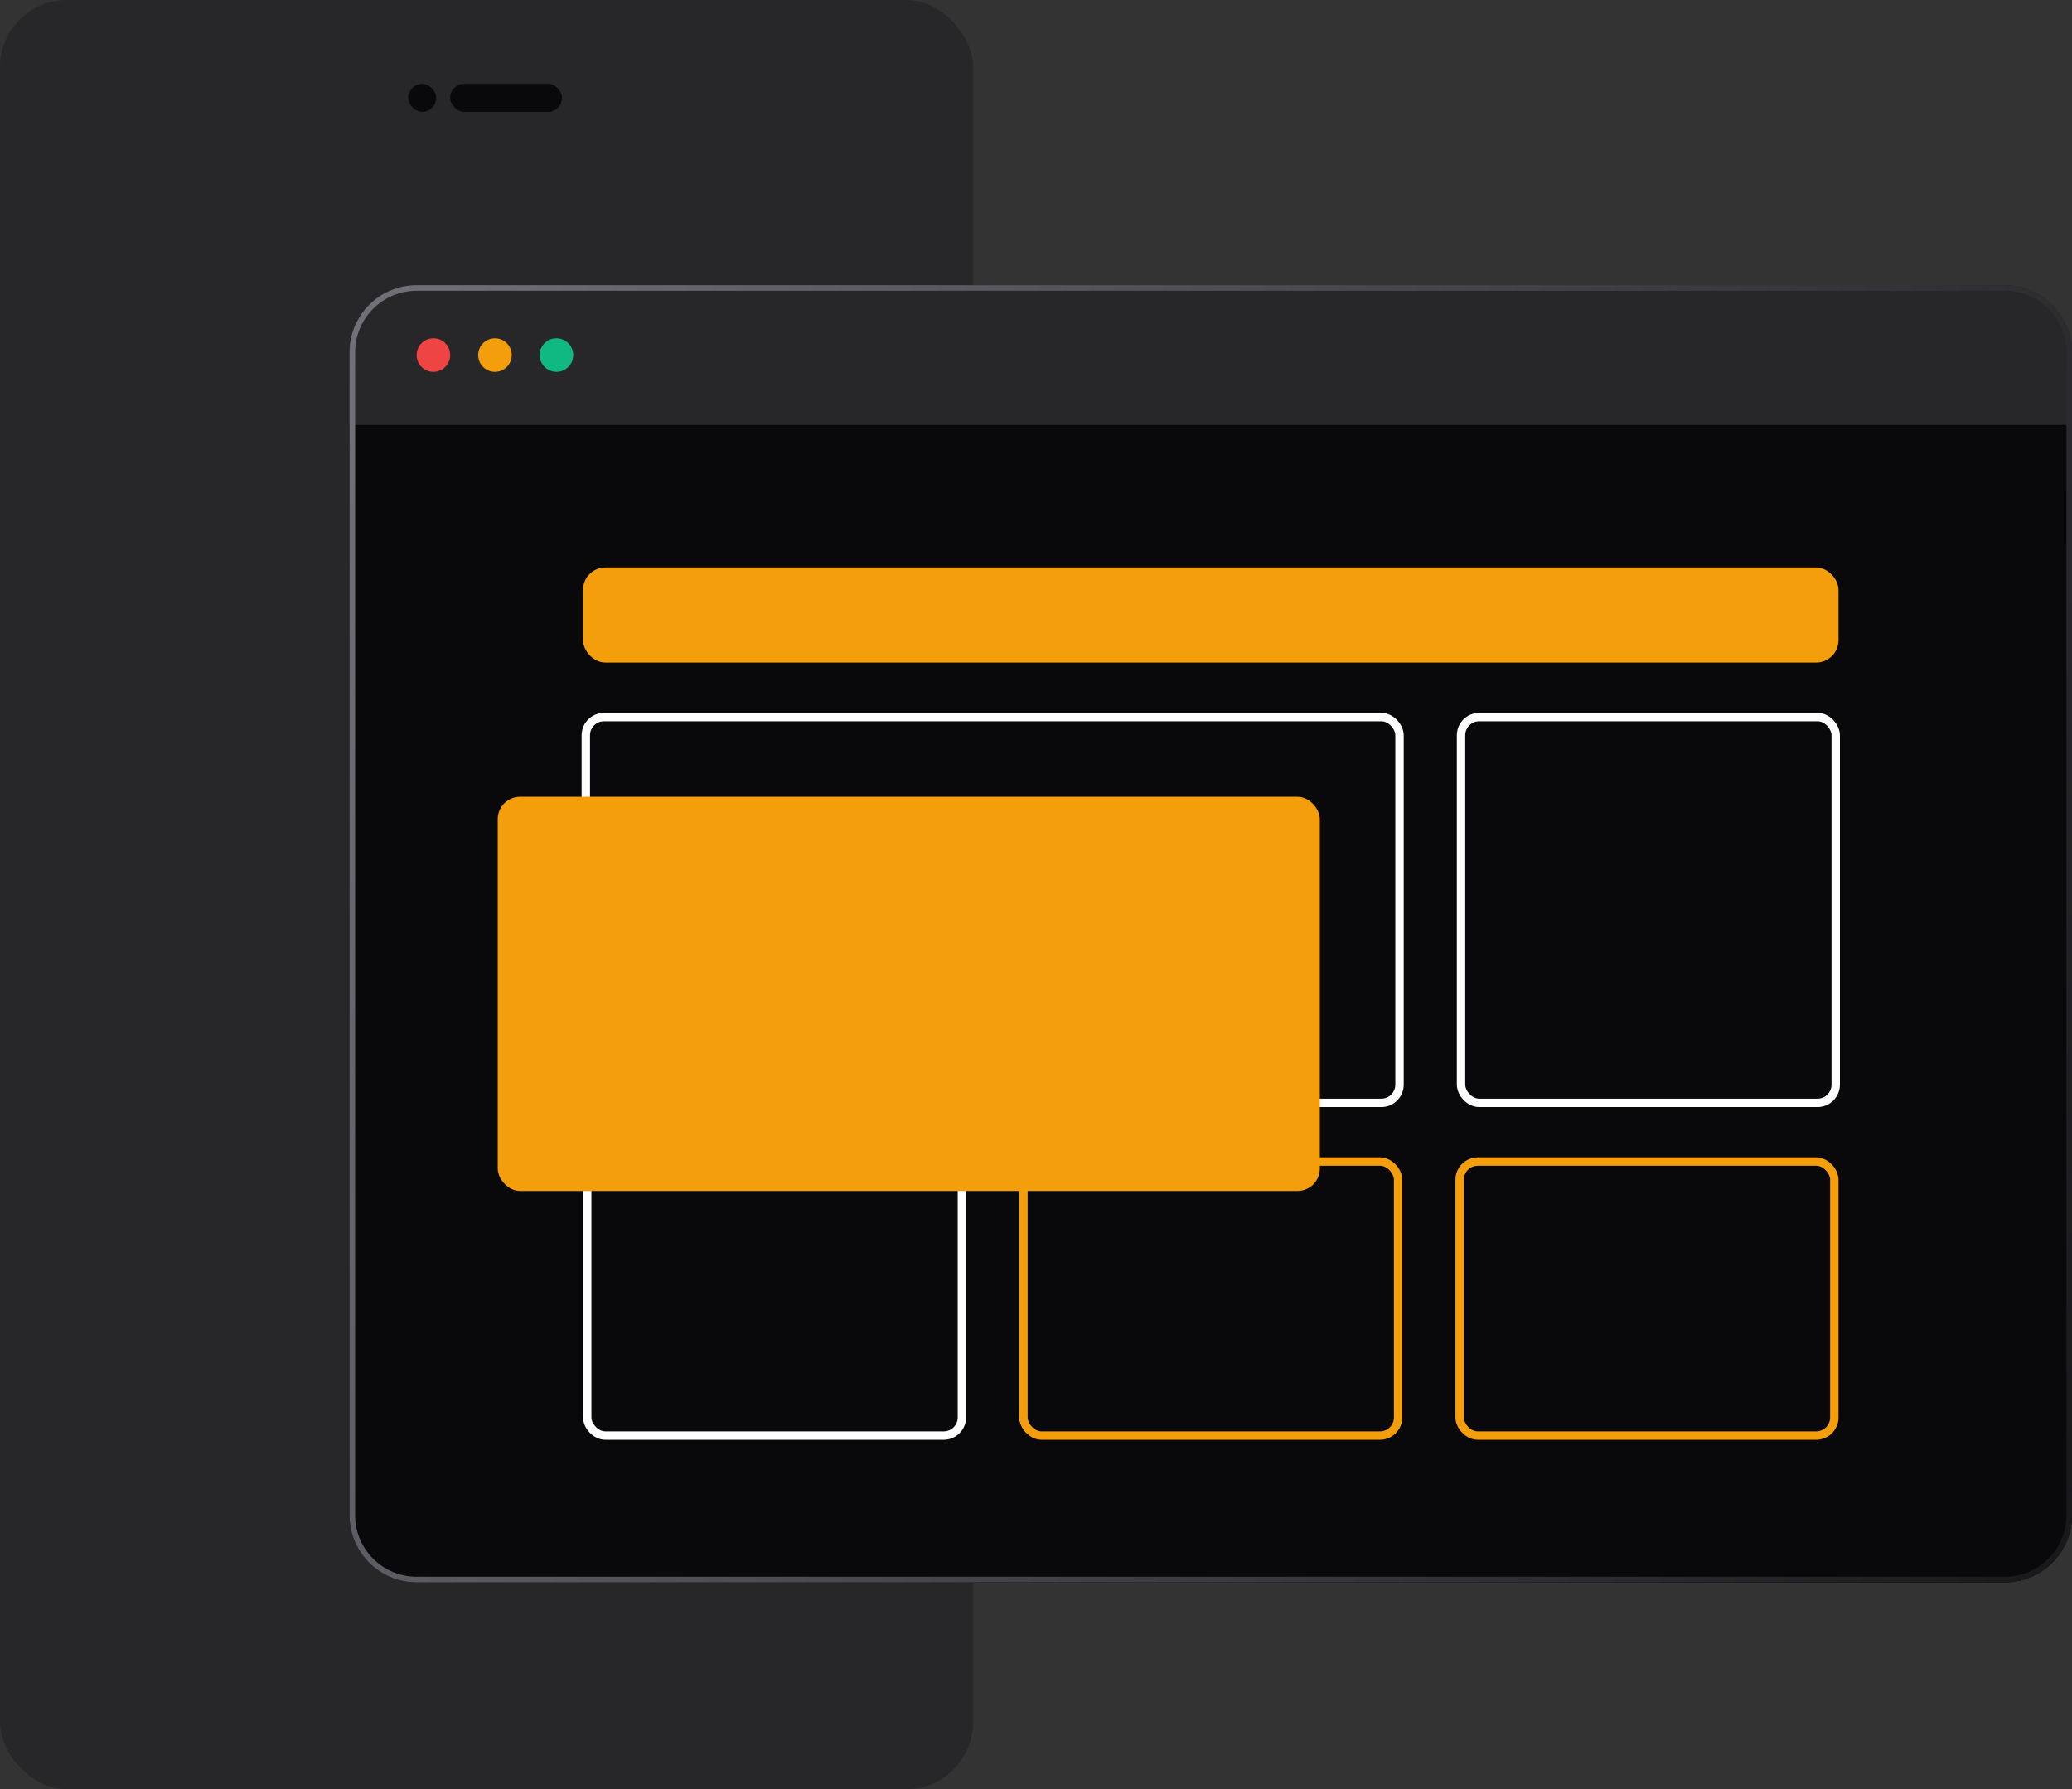
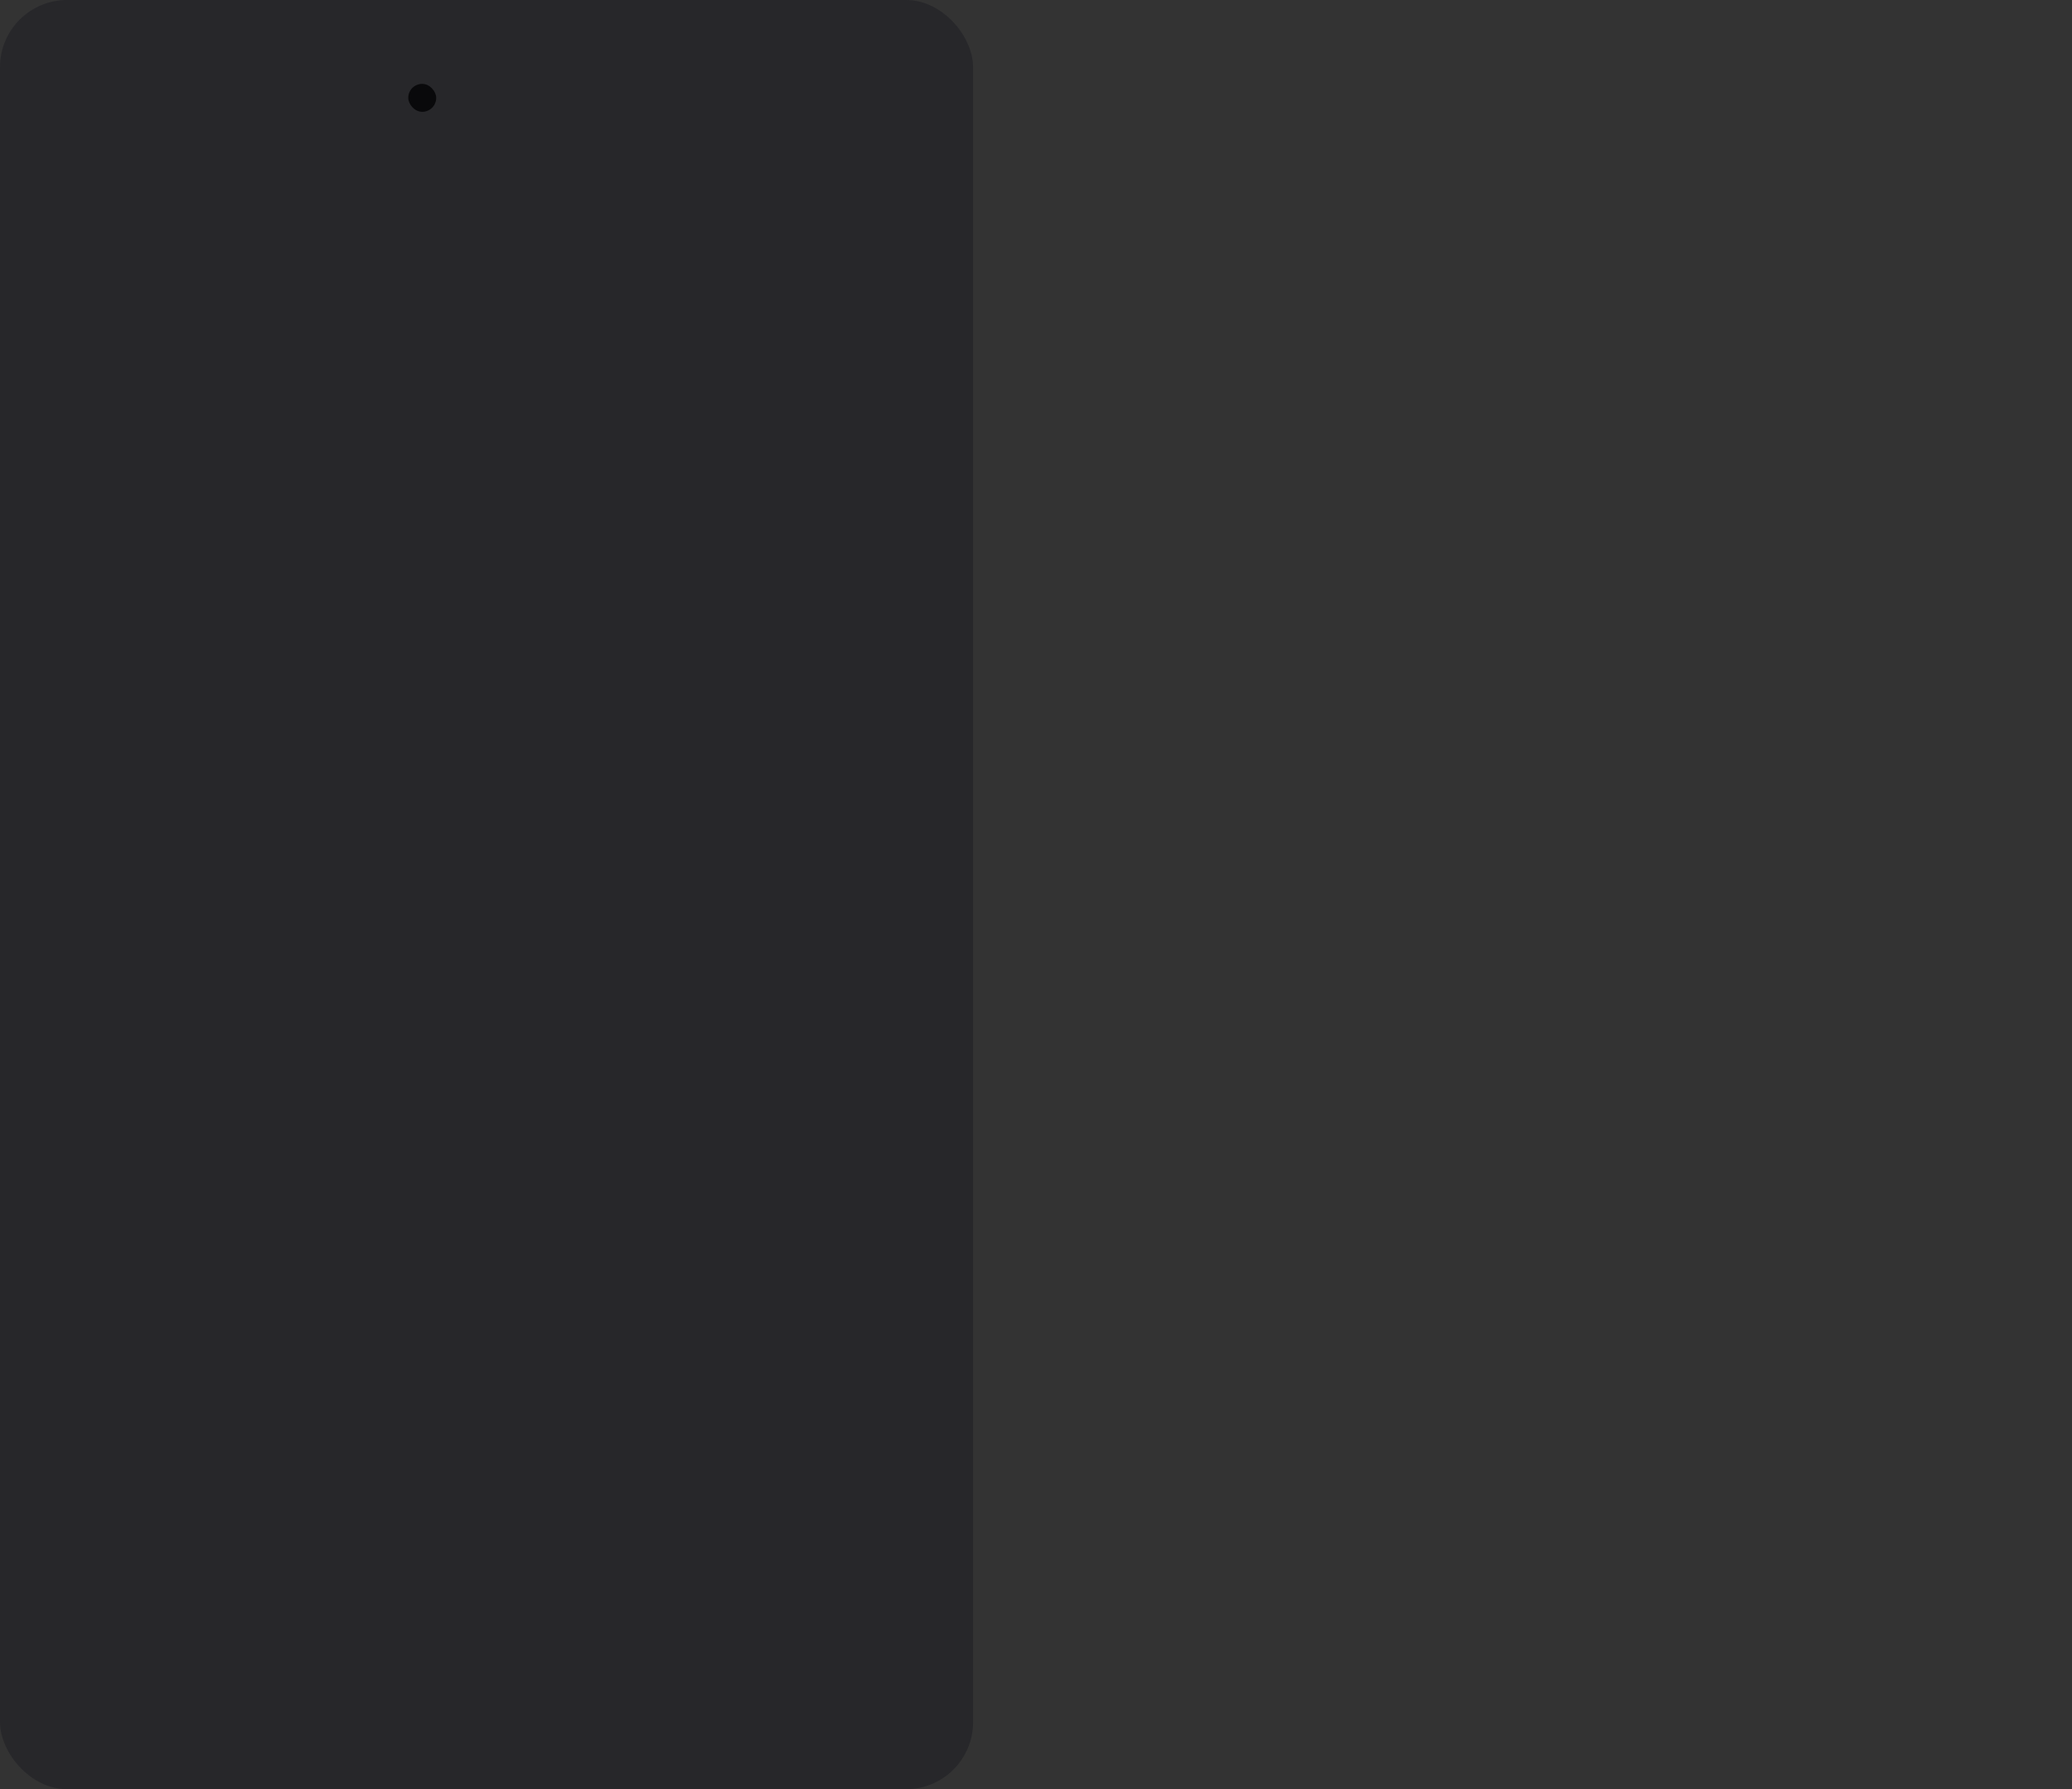
<svg xmlns="http://www.w3.org/2000/svg" width="741" height="640" viewBox="0 0 741 640" fill="none">
  <rect x="0" y="0" width="741" height="640" fill="#333333" stroke="none" />
  <rect width="348" height="640" rx="24" fill="#27272A" />
  <rect x="146" y="30" width="10" height="10" rx="5" fill="#09090B" />
-   <rect x="161" y="30" width="40" height="10" rx="5" fill="#09090B" />
  <g clip-path="url(#clip0_962_14)">
-     <path d="M125 126C125 112.745 135.745 102 149 102H717C730.255 102 741 112.745 741 126V542C741 555.255 730.255 566 717 566H149C135.745 566 125 555.255 125 542V126Z" fill="url(#paint0_linear_962_14)" />
+     <path d="M125 126C125 112.745 135.745 102 149 102H717C730.255 102 741 112.745 741 126V542H149C135.745 566 125 555.255 125 542V126Z" fill="url(#paint0_linear_962_14)" />
    <rect width="616" height="50" transform="translate(125 102)" fill="#27272A" />
-     <circle cx="155" cy="127" r="6" fill="#EF4444" />
    <circle cx="177" cy="127" r="6" fill="#F59E0B" />
    <circle cx="199" cy="127" r="6" fill="#10B981" />
    <rect width="616" height="414" transform="translate(125 152)" fill="#09090B" />
    <rect x="208.5" y="203" width="449" height="34" rx="8" fill="#F59E0B" />
    <rect x="210" y="415.5" width="134" height="98" rx="6.5" stroke="white" stroke-width="3" />
    <rect x="366" y="415.5" width="134" height="98" rx="6.5" stroke="#F59E0B" stroke-width="3" />
    <rect x="522" y="415.5" width="134" height="98" rx="6.5" stroke="#F59E0B" stroke-width="3" />
    <rect x="522.5" y="256.5" width="134" height="138" rx="6.5" stroke="white" stroke-width="3" />
    <rect x="209.5" y="256.5" width="291" height="138" rx="6.5" stroke="white" stroke-width="3" />
    <rect x="178" y="285" width="294" height="141" rx="8" fill="#F59E0B" />
  </g>
-   <path d="M149 103H717C729.703 103 740 113.297 740 126V542C740 554.703 729.703 565 717 565H149C136.297 565 126 554.703 126 542V126C126 113.297 136.297 103 149 103Z" stroke="url(#paint1_linear_962_14)" stroke-width="2" />
  <defs>
    <linearGradient id="paint0_linear_962_14" x1="433" y1="102" x2="433" y2="566" gradientUnits="userSpaceOnUse">
      <stop stop-color="#18181B" stop-opacity="0.5" />
      <stop offset="1" stop-color="#18181B" />
    </linearGradient>
    <linearGradient id="paint1_linear_962_14" x1="125" y1="102" x2="816.459" y2="374.582" gradientUnits="userSpaceOnUse">
      <stop stop-color="#71717A" />
      <stop offset="1" stop-color="#18181B" />
    </linearGradient>
    <clipPath id="clip0_962_14">
-       <path d="M125 126C125 112.745 135.745 102 149 102H717C730.255 102 741 112.745 741 126V542C741 555.255 730.255 566 717 566H149C135.745 566 125 555.255 125 542V126Z" fill="white" />
-     </clipPath>
+       </clipPath>
  </defs>
</svg>